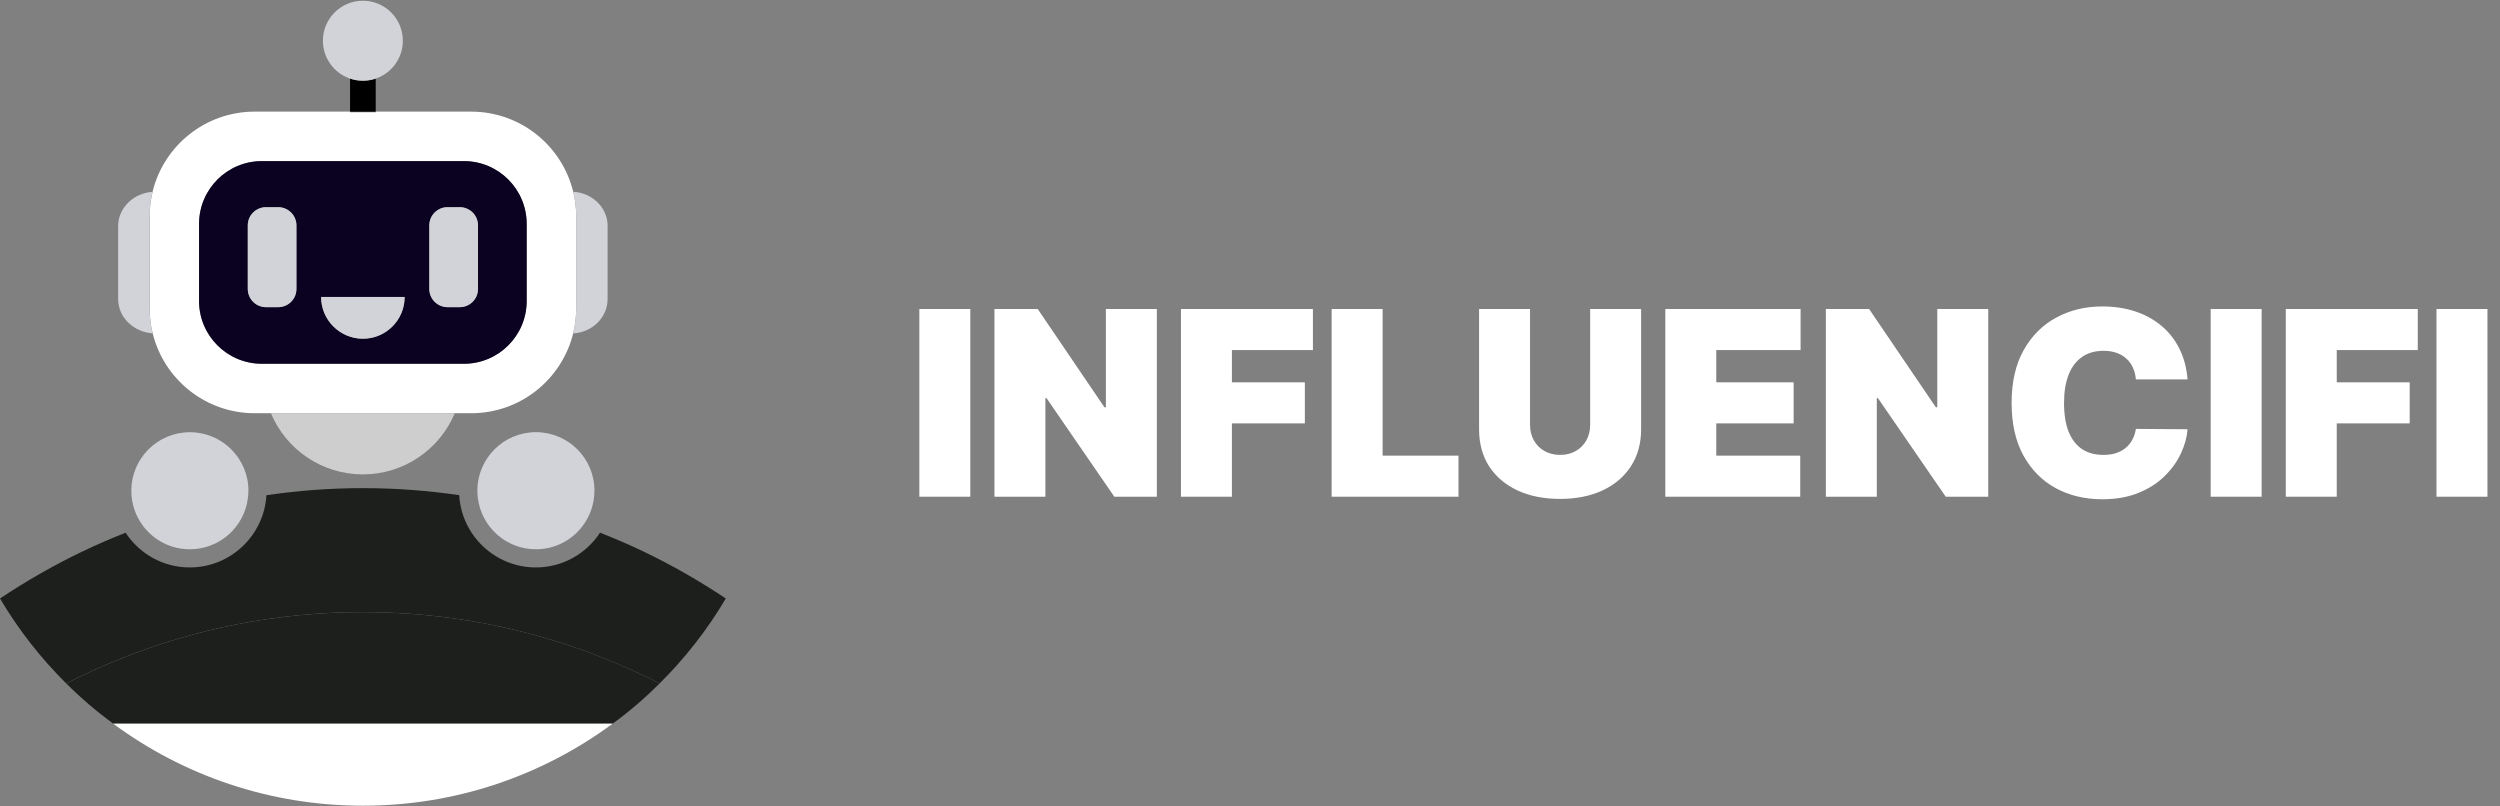
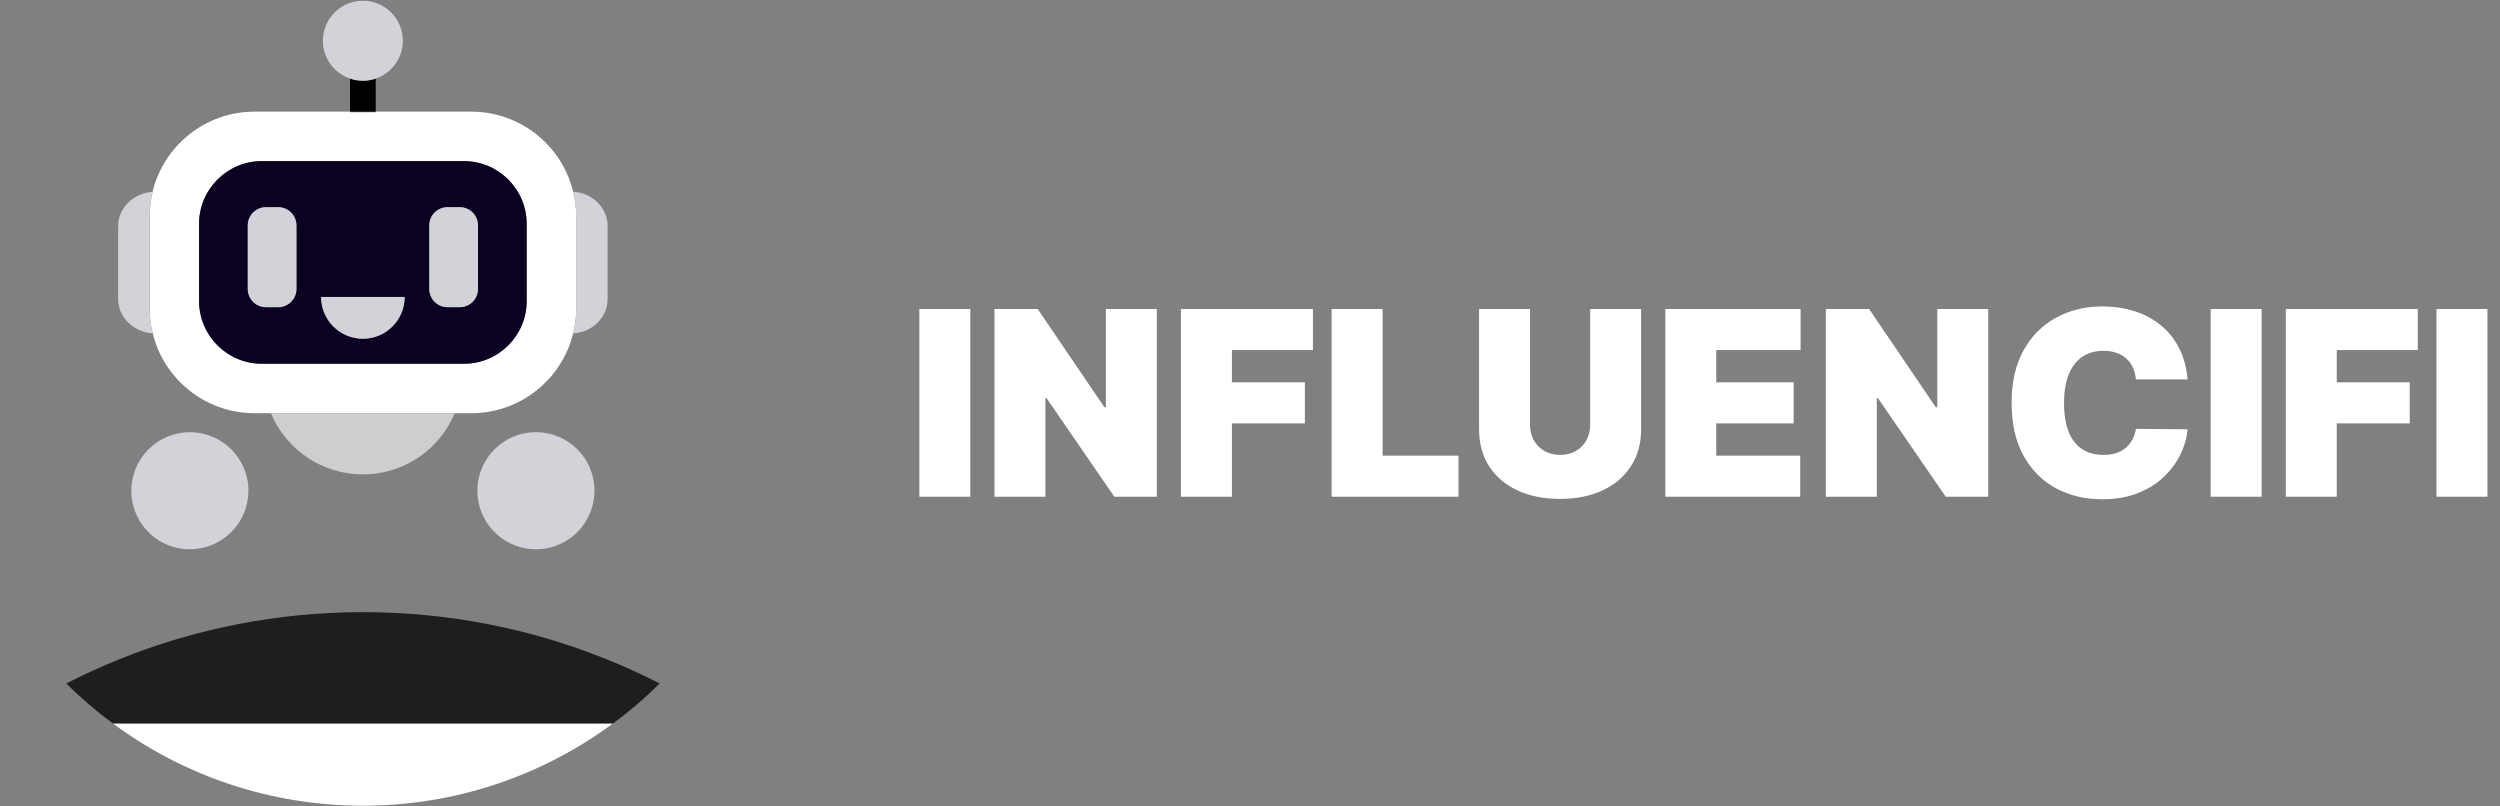
<svg xmlns="http://www.w3.org/2000/svg" width="155" height="50" viewBox="0 0 155 50" fill="none">
  <rect x="0" y="0" width="155" height="50" fill="#808080" stroke="none" />
  <path d="M60.159 19.159V30.796H57V19.159H60.159Z" fill="white" />
  <path d="M71.724 19.159V30.796H69.088L64.883 24.682H64.815V30.796H61.656V19.159H64.338L68.474 25.25H68.565V19.159H71.724Z" fill="white" />
  <path d="M73.219 30.796V19.159H81.401V21.704H76.378V23.704H80.901V26.25H76.378V30.796H73.219Z" fill="white" />
  <path d="M82.562 30.796V19.159H85.722V28.25H90.426V30.796H82.562Z" fill="white" />
  <path d="M98.59 19.159H101.749V26.614C101.749 27.5 101.536 28.267 101.112 28.915C100.692 29.559 100.105 30.057 99.351 30.409C98.597 30.758 97.722 30.932 96.726 30.932C95.722 30.932 94.843 30.758 94.09 30.409C93.336 30.057 92.749 29.559 92.328 28.915C91.912 28.267 91.703 27.5 91.703 26.614V19.159H94.862V26.341C94.862 26.701 94.942 27.023 95.101 27.307C95.26 27.587 95.48 27.807 95.76 27.966C96.044 28.125 96.366 28.204 96.726 28.204C97.09 28.204 97.412 28.125 97.692 27.966C97.972 27.807 98.192 27.587 98.351 27.307C98.51 27.023 98.59 26.701 98.59 26.341V19.159Z" fill="white" />
  <path d="M103.25 30.796V19.159H111.636V21.704H106.409V23.704H111.205V26.25H106.409V28.25H111.614V30.796H103.25Z" fill="white" />
  <path d="M123.271 19.159V30.796H120.635L116.43 24.682H116.362V30.796H113.203V19.159H115.885L120.021 25.25H120.112V19.159H123.271Z" fill="white" />
  <path d="M135.629 23.523H132.425C132.402 23.258 132.341 23.017 132.243 22.801C132.148 22.585 132.016 22.4 131.845 22.244C131.679 22.085 131.476 21.964 131.237 21.881C130.999 21.794 130.728 21.75 130.425 21.75C129.894 21.75 129.446 21.879 129.078 22.136C128.714 22.394 128.438 22.763 128.249 23.244C128.063 23.725 127.97 24.303 127.97 24.977C127.97 25.689 128.065 26.286 128.254 26.767C128.447 27.244 128.726 27.604 129.089 27.847C129.453 28.085 129.891 28.204 130.402 28.204C130.694 28.204 130.955 28.169 131.186 28.097C131.417 28.021 131.618 27.913 131.788 27.773C131.959 27.633 132.097 27.464 132.203 27.267C132.313 27.066 132.387 26.841 132.425 26.591L135.629 26.614C135.591 27.106 135.453 27.608 135.214 28.119C134.976 28.627 134.637 29.097 134.197 29.528C133.762 29.956 133.222 30.301 132.578 30.562C131.934 30.824 131.186 30.954 130.334 30.954C129.266 30.954 128.307 30.725 127.459 30.267C126.614 29.809 125.946 29.134 125.453 28.244C124.964 27.354 124.72 26.265 124.72 24.977C124.72 23.682 124.97 22.591 125.47 21.704C125.97 20.814 126.644 20.142 127.493 19.688C128.341 19.229 129.288 19 130.334 19C131.069 19 131.745 19.1 132.362 19.301C132.98 19.502 133.521 19.796 133.987 20.182C134.453 20.564 134.828 21.036 135.112 21.597C135.396 22.157 135.569 22.799 135.629 23.523Z" fill="white" />
  <path d="M140.222 19.159V30.796H137.062V19.159H140.222Z" fill="white" />
  <path d="M141.719 30.796V19.159H149.901V21.704H144.878V23.704H149.401V26.25H144.878V30.796H141.719Z" fill="white" />
  <path d="M154.222 19.159V30.796H151.062V19.159H154.222Z" fill="white" />
  <path d="M40.897 42.374C39.993 43.278 39.019 44.114 37.986 44.866H7.02C5.987 44.111 5.013 43.278 4.109 42.374C5.196 41.818 6.315 41.31 7.457 40.85C12.107 38.982 17.184 37.953 22.503 37.953C27.822 37.953 32.896 38.982 37.546 40.85C38.688 41.307 39.807 41.818 40.9 42.374H40.897Z" fill="#1D1F1D" />
  <path d="M37.983 44.867C33.652 48.066 28.298 49.954 22.5 49.954C16.702 49.954 11.348 48.066 7.017 44.867H37.983Z" fill="white" />
-   <path d="M45 37.107C43.862 39.033 42.476 40.808 40.897 42.371C39.803 41.815 38.684 41.303 37.543 40.847C32.893 38.978 27.816 37.949 22.5 37.949C17.184 37.949 12.104 38.978 7.451 40.847C6.309 41.31 5.19 41.815 4.103 42.371C2.524 40.805 1.138 39.033 0 37.107C0.82 36.56 1.659 36.039 2.524 35.547C4.206 34.586 5.965 33.743 7.788 33.029C8.637 34.325 10.104 35.181 11.766 35.181C14.297 35.181 16.371 33.197 16.519 30.704C18.471 30.415 20.468 30.264 22.5 30.264C24.532 30.264 26.523 30.415 28.471 30.701C28.616 33.193 30.69 35.181 33.224 35.181C34.887 35.181 36.353 34.322 37.202 33.026C39.029 33.74 40.791 34.583 42.472 35.544C43.331 36.036 44.177 36.557 44.997 37.104L45 37.107Z" fill="#1D1F1D" />
  <path d="M35.536 11.89C35.536 11.89 35.536 11.886 35.536 11.883C34.842 9.034 32.272 6.921 29.208 6.921H23.294V6.96H21.702V6.921H15.789C12.724 6.921 10.155 9.037 9.46 11.883C9.46 11.886 9.46 11.89 9.46 11.893C9.341 12.388 9.277 12.906 9.277 13.436V19.106C9.277 19.646 9.341 20.167 9.467 20.668C10.165 23.511 12.734 25.62 15.792 25.62H29.211C32.269 25.62 34.835 23.514 35.536 20.672C35.658 20.17 35.726 19.646 35.726 19.106V13.436C35.726 12.903 35.661 12.385 35.542 11.89H35.536ZM32.652 18.659C32.652 20.81 30.909 22.553 28.758 22.553H16.236C14.084 22.553 12.338 20.81 12.338 18.659V13.887C12.338 11.735 14.081 9.989 16.236 9.989H28.758C30.909 9.989 32.652 11.732 32.652 13.887V18.659Z" fill="white" />
  <path d="M28.761 9.989H16.239C14.088 9.989 12.342 11.732 12.342 13.887V18.659C12.342 20.81 14.085 22.553 16.239 22.553H28.761C30.912 22.553 32.655 20.81 32.655 18.659V13.887C32.655 11.735 30.912 9.989 28.761 9.989ZM18.381 17.913C18.381 18.537 17.873 19.044 17.249 19.044H16.496C15.869 19.044 15.364 18.537 15.364 17.913V13.977C15.364 13.35 15.869 12.845 16.496 12.845H17.249C17.873 12.845 18.381 13.35 18.381 13.977V17.913ZM22.5 21.003C21.069 21.003 19.908 19.842 19.908 18.414H25.089C25.089 19.845 23.928 21.003 22.5 21.003ZM29.639 17.913C29.639 18.537 29.131 19.044 28.507 19.044H27.751C27.127 19.044 26.619 18.537 26.619 17.913V13.977C26.619 13.35 27.127 12.845 27.751 12.845H28.507C29.131 12.845 29.639 13.35 29.639 13.977V17.913Z" fill="#0B0121" />
  <path d="M23.294 4.873V6.922H21.703V4.873C21.953 4.96 22.22 5.005 22.5 5.005C22.78 5.005 23.047 4.96 23.294 4.873Z" fill="black" />
  <path d="M28.198 25.617C27.265 27.846 25.063 29.412 22.497 29.412C19.931 29.412 17.725 27.846 16.795 25.617H28.198Z" fill="#CECECE" />
  <path d="M17.246 12.845H16.493C15.868 12.845 15.361 13.351 15.361 13.977V17.913C15.361 18.538 15.868 19.045 16.493 19.045H17.246C17.871 19.045 18.378 18.538 18.378 17.913V13.977C18.378 13.351 17.871 12.845 17.246 12.845Z" fill="#D1D3D8" />
  <path d="M28.503 12.845H27.748C27.123 12.845 26.616 13.351 26.616 13.977V17.913C26.616 18.538 27.123 19.045 27.748 19.045H28.503C29.129 19.045 29.635 18.538 29.635 17.913V13.977C29.635 13.351 29.129 12.845 28.503 12.845Z" fill="#D1D3D8" />
  <path d="M25.088 18.411C25.088 19.842 23.928 21 22.5 21C21.072 21 19.908 19.839 19.908 18.411H25.088Z" fill="#D1D3D8" />
  <path d="M37.671 14.018V18.54C37.671 19.678 36.726 20.607 35.533 20.672C35.655 20.17 35.723 19.646 35.723 19.106V13.436C35.723 12.902 35.658 12.385 35.539 11.89C36.732 11.957 37.675 12.883 37.675 14.018H37.671Z" fill="#D1D3D8" />
  <path d="M9.464 20.669C8.268 20.585 7.325 19.665 7.325 18.54V14.018C7.325 12.899 8.264 11.976 9.457 11.893C9.338 12.388 9.274 12.906 9.274 13.436V19.106C9.274 19.646 9.338 20.167 9.464 20.669Z" fill="#D1D3D8" />
  <path d="M24.976 2.526C24.976 3.616 24.272 4.542 23.294 4.873C23.046 4.96 22.776 5.005 22.5 5.005C22.223 5.005 21.953 4.96 21.702 4.873C20.725 4.542 20.02 3.616 20.02 2.526C20.02 1.156 21.13 0.046 22.5 0.046C23.87 0.046 24.976 1.156 24.976 2.526Z" fill="#D1D3D8" />
  <path d="M36.855 30.425C36.855 31.251 36.578 32.01 36.115 32.621C35.456 33.492 34.408 34.055 33.227 34.055C31.382 34.055 29.857 32.679 29.629 30.894C29.607 30.74 29.597 30.585 29.597 30.425C29.597 28.418 31.224 26.794 33.227 26.794C35.231 26.794 36.858 28.418 36.858 30.425H36.855Z" fill="#D1D3D8" />
  <path d="M15.4 30.425C15.4 30.585 15.39 30.743 15.367 30.898C15.139 32.679 13.615 34.055 11.769 34.055C10.589 34.055 9.544 33.492 8.881 32.624C8.415 32.013 8.142 31.254 8.142 30.428C8.142 28.421 9.769 26.797 11.772 26.797C13.776 26.797 15.403 28.421 15.403 30.428L15.4 30.425Z" fill="#D1D3D8" />
</svg>